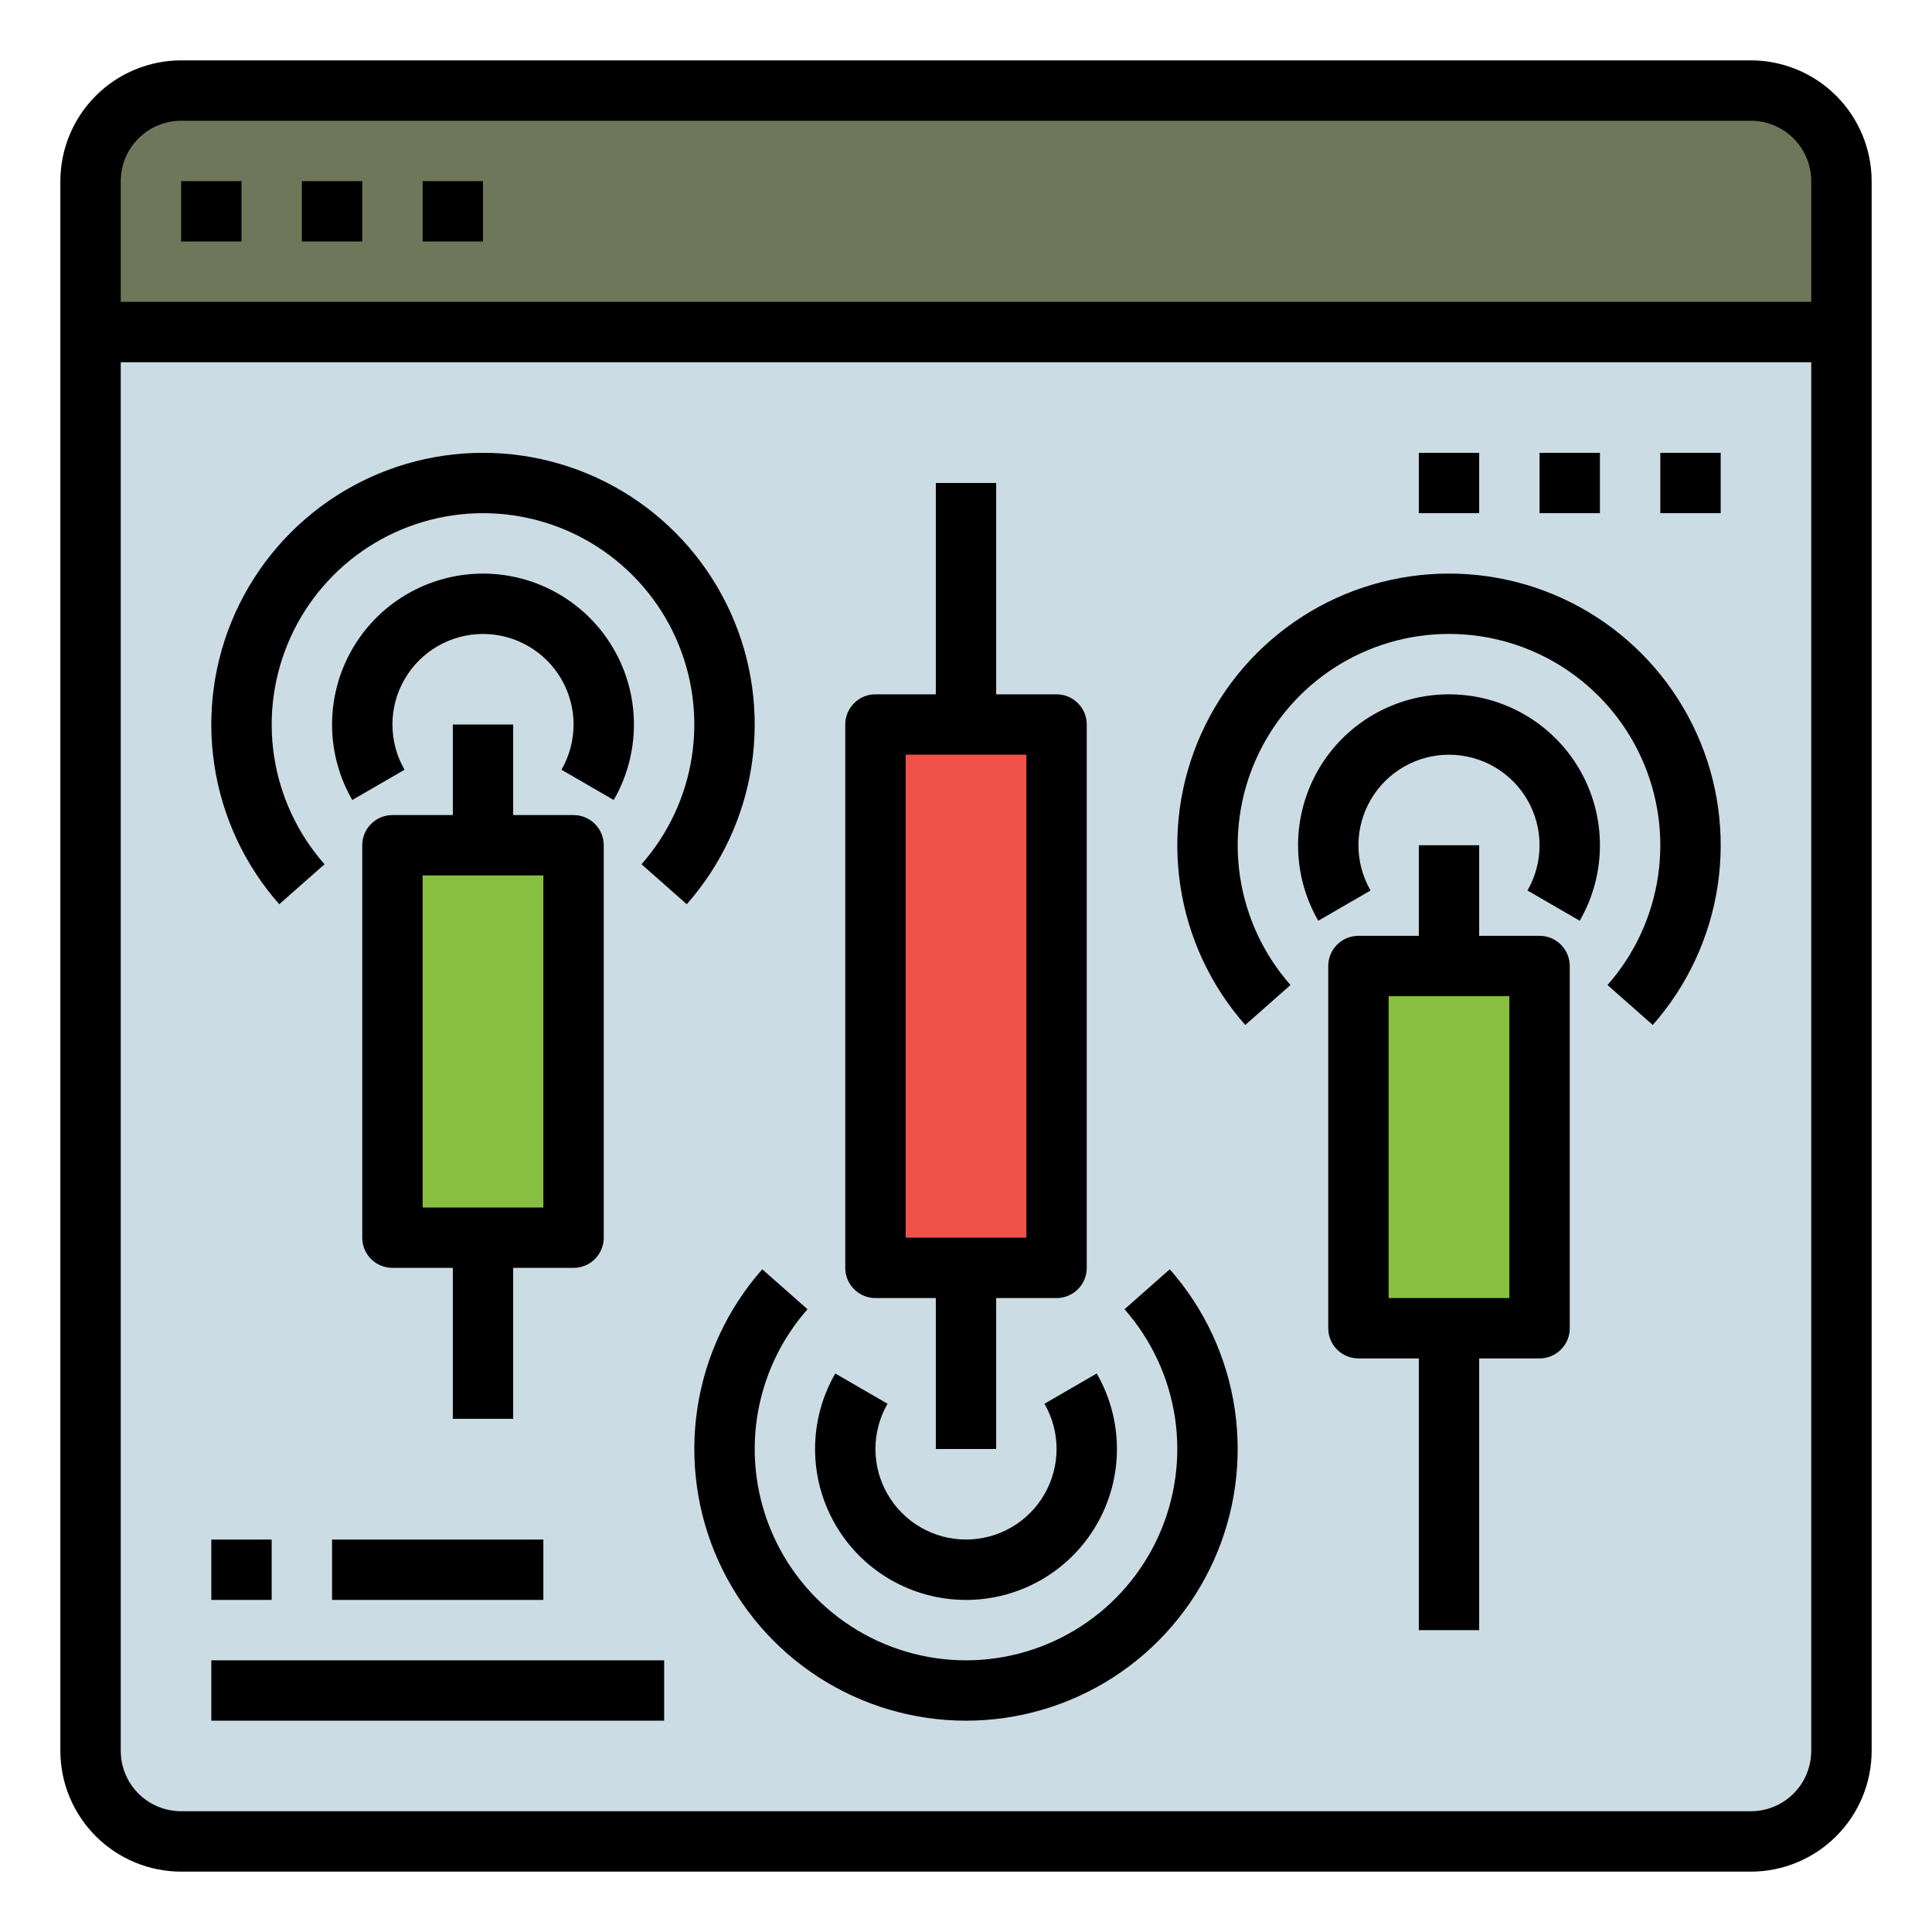
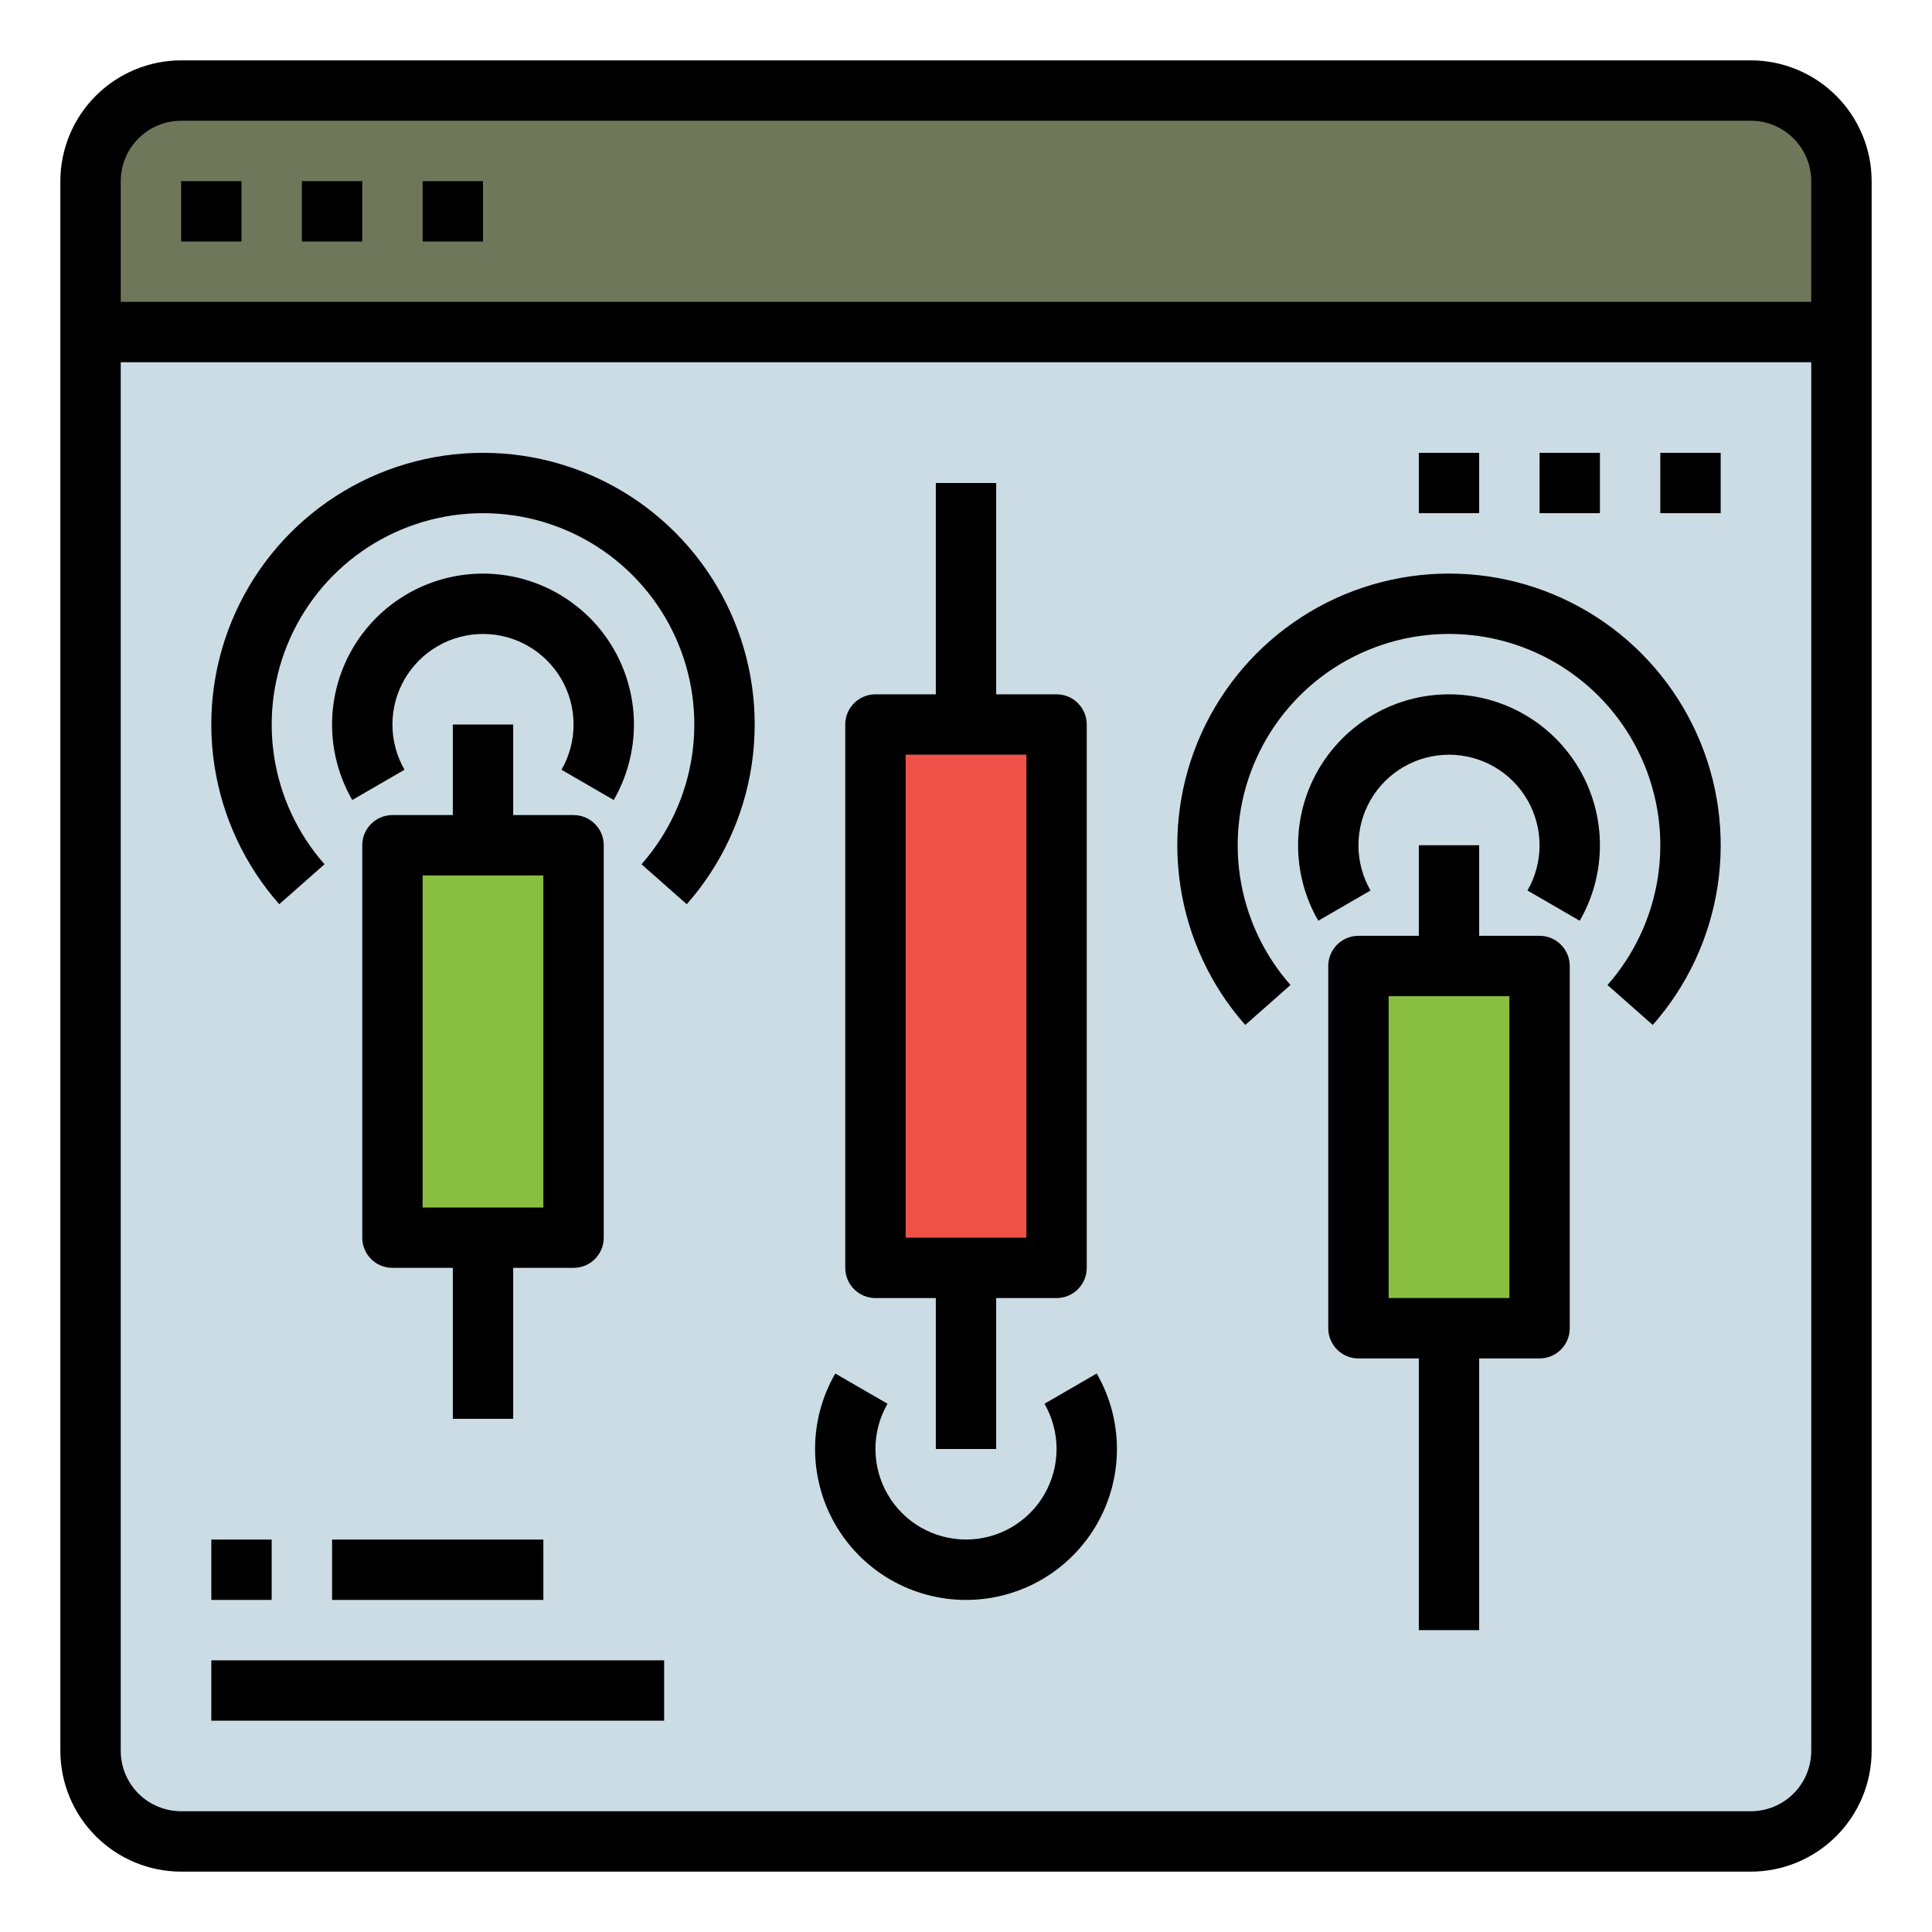
<svg xmlns="http://www.w3.org/2000/svg" width="50" height="50" viewBox="0 0 50 50" fill="none">
  <path d="M45.312 2.344H4.688C3.393 2.344 2.344 3.393 2.344 4.688V45.312C2.344 46.607 3.393 47.656 4.688 47.656H45.312C46.607 47.656 47.656 46.607 47.656 45.312V4.688C47.656 3.393 46.607 2.344 45.312 2.344Z" fill="#CCDCE5" />
  <path d="M4.688 2.344H45.312C45.934 2.344 46.53 2.591 46.97 3.03C47.409 3.47 47.656 4.066 47.656 4.688V8.594H2.344V4.688C2.344 4.066 2.591 3.47 3.03 3.03C3.47 2.591 4.066 2.344 4.688 2.344Z" fill="#6F775A" />
  <path d="M10.156 21.875H14.844V32.031H10.156V21.875Z" fill="#88BF40" />
  <path d="M39.844 34.375H35.156V25H39.844V34.375Z" fill="#88BF40" />
  <path d="M22.656 18.75H27.344V32.812H22.656V18.75Z" fill="#EF5249" />
  <path d="M4.688 4.688H6.25V6.25H4.688V4.688Z" fill="black" />
  <path d="M7.812 4.688H9.375V6.25H7.812V4.688Z" fill="black" />
  <path d="M10.938 4.688H12.5V6.25H10.938V4.688Z" fill="black" />
  <path d="M16.406 18.75C16.406 18.151 16.268 17.56 16.003 17.023C15.738 16.485 15.353 16.016 14.877 15.652C14.402 15.287 13.849 15.037 13.262 14.92C12.674 14.803 12.067 14.823 11.489 14.978C10.91 15.133 10.375 15.419 9.924 15.814C9.474 16.209 9.12 16.703 8.891 17.256C8.662 17.81 8.563 18.408 8.602 19.006C8.641 19.604 8.817 20.185 9.117 20.704L10.469 19.921C10.264 19.565 10.156 19.161 10.156 18.75C10.156 18.338 10.265 17.934 10.471 17.578C10.677 17.222 10.972 16.927 11.329 16.721C11.685 16.515 12.089 16.407 12.5 16.407C12.911 16.407 13.315 16.515 13.671 16.721C14.028 16.927 14.323 17.222 14.529 17.578C14.735 17.934 14.844 18.338 14.844 18.75C14.844 19.161 14.736 19.565 14.531 19.921L15.883 20.704C16.226 20.11 16.406 19.436 16.406 18.75Z" fill="black" />
  <path d="M12.5 11.719C11.147 11.719 9.822 12.109 8.686 12.843C7.549 13.577 6.648 14.624 6.091 15.857C5.534 17.09 5.345 18.458 5.547 19.797C5.748 21.135 6.331 22.386 7.227 23.401L8.399 22.367C7.702 21.578 7.249 20.604 7.092 19.564C6.936 18.523 7.083 17.459 7.516 16.5C7.949 15.541 8.649 14.727 9.533 14.156C10.418 13.585 11.448 13.281 12.5 13.281C13.553 13.281 14.583 13.585 15.467 14.156C16.351 14.727 17.052 15.541 17.485 16.5C17.918 17.459 18.064 18.523 17.908 19.564C17.751 20.604 17.298 21.578 16.602 22.367L17.773 23.401C18.669 22.386 19.252 21.135 19.453 19.797C19.655 18.458 19.466 17.09 18.909 15.857C18.352 14.624 17.451 13.577 16.315 12.843C15.178 12.109 13.853 11.719 12.5 11.719Z" fill="black" />
  <path d="M13.281 36.719V32.812H14.844C15.051 32.812 15.25 32.73 15.396 32.584C15.543 32.437 15.625 32.239 15.625 32.031V21.875C15.625 21.668 15.543 21.469 15.396 21.323C15.25 21.176 15.051 21.094 14.844 21.094H13.281V18.75H11.719V21.094H10.156C9.949 21.094 9.75 21.176 9.604 21.323C9.457 21.469 9.375 21.668 9.375 21.875V32.031C9.375 32.239 9.457 32.437 9.604 32.584C9.75 32.73 9.949 32.812 10.156 32.812H11.719V36.719H13.281ZM10.938 22.656H14.062V31.25H10.938V22.656Z" fill="black" />
  <path d="M39.844 24.219H38.281V21.875H36.719V24.219H35.156C34.949 24.219 34.75 24.301 34.604 24.448C34.457 24.594 34.375 24.793 34.375 25V34.375C34.375 34.582 34.457 34.781 34.604 34.927C34.75 35.074 34.949 35.156 35.156 35.156H36.719V42.188H38.281V35.156H39.844C40.051 35.156 40.25 35.074 40.396 34.927C40.543 34.781 40.625 34.582 40.625 34.375V25C40.625 24.793 40.543 24.594 40.396 24.448C40.25 24.301 40.051 24.219 39.844 24.219ZM39.062 33.594H35.938V25.781H39.062V33.594Z" fill="black" />
  <path d="M37.5 17.969C36.814 17.969 36.141 18.149 35.547 18.492C34.953 18.835 34.46 19.328 34.117 19.922C33.774 20.516 33.594 21.19 33.594 21.875C33.594 22.561 33.774 23.235 34.117 23.829L35.469 23.046C35.264 22.69 35.156 22.286 35.156 21.875C35.157 21.463 35.265 21.059 35.471 20.703C35.676 20.347 35.972 20.052 36.328 19.846C36.685 19.64 37.089 19.532 37.5 19.532C37.911 19.532 38.315 19.64 38.672 19.846C39.028 20.052 39.324 20.347 39.529 20.703C39.735 21.059 39.843 21.463 39.844 21.875C39.844 22.286 39.736 22.69 39.531 23.046L40.883 23.829C41.226 23.235 41.406 22.561 41.406 21.875C41.406 21.19 41.226 20.516 40.883 19.922C40.54 19.328 40.047 18.835 39.453 18.492C38.859 18.149 38.186 17.969 37.5 17.969Z" fill="black" />
  <path d="M37.5 14.844C36.147 14.844 34.822 15.234 33.686 15.968C32.549 16.702 31.648 17.749 31.091 18.982C30.534 20.215 30.345 21.583 30.547 22.922C30.748 24.26 31.331 25.511 32.227 26.526L33.398 25.492C32.702 24.703 32.249 23.729 32.092 22.689C31.936 21.648 32.083 20.584 32.516 19.625C32.949 18.666 33.649 17.852 34.533 17.281C35.417 16.71 36.448 16.406 37.5 16.406C38.553 16.406 39.583 16.71 40.467 17.281C41.351 17.852 42.051 18.666 42.484 19.625C42.917 20.584 43.065 21.648 42.908 22.689C42.751 23.729 42.298 24.703 41.602 25.492L42.773 26.526C43.669 25.511 44.252 24.26 44.453 22.922C44.655 21.583 44.466 20.215 43.909 18.982C43.352 17.749 42.451 16.702 41.315 15.968C40.178 15.234 38.853 14.844 37.5 14.844Z" fill="black" />
  <path d="M22.656 33.594H24.219V37.5H25.781V33.594H27.344C27.551 33.594 27.75 33.511 27.896 33.365C28.043 33.218 28.125 33.02 28.125 32.812V18.75C28.125 18.543 28.043 18.344 27.896 18.198C27.75 18.051 27.551 17.969 27.344 17.969H25.781V12.5H24.219V17.969H22.656C22.449 17.969 22.25 18.051 22.104 18.198C21.957 18.344 21.875 18.543 21.875 18.75V32.812C21.875 33.02 21.957 33.218 22.104 33.365C22.25 33.511 22.449 33.594 22.656 33.594ZM23.438 19.531H26.562V32.031H23.438V19.531Z" fill="black" />
  <path d="M25 41.406C25.686 41.406 26.359 41.226 26.953 40.883C27.547 40.54 28.04 40.047 28.383 39.453C28.726 38.859 28.906 38.185 28.906 37.5C28.906 36.814 28.726 36.14 28.383 35.546L27.031 36.329C27.236 36.685 27.344 37.089 27.344 37.501C27.343 37.912 27.235 38.316 27.029 38.672C26.824 39.028 26.528 39.324 26.172 39.529C25.815 39.735 25.411 39.843 25 39.843C24.589 39.843 24.185 39.735 23.829 39.529C23.472 39.324 23.177 39.028 22.971 38.672C22.765 38.316 22.657 37.912 22.656 37.501C22.656 37.089 22.764 36.685 22.969 36.329L21.617 35.546C21.274 36.14 21.094 36.814 21.094 37.5C21.094 38.185 21.274 38.859 21.617 39.453C21.96 40.047 22.453 40.54 23.047 40.883C23.641 41.226 24.314 41.406 25 41.406Z" fill="black" />
-   <path d="M29.102 33.883C29.798 34.672 30.251 35.646 30.408 36.687C30.564 37.727 30.417 38.791 29.984 39.75C29.551 40.71 28.851 41.524 27.967 42.094C27.082 42.665 26.052 42.969 25 42.969C23.948 42.969 22.918 42.665 22.033 42.094C21.149 41.524 20.449 40.71 20.016 39.75C19.583 38.791 19.436 37.727 19.592 36.687C19.749 35.646 20.202 34.672 20.898 33.883L19.727 32.849C18.831 33.864 18.248 35.115 18.047 36.454C17.846 37.792 18.035 39.16 18.591 40.393C19.148 41.626 20.049 42.673 21.186 43.407C22.323 44.141 23.647 44.531 25 44.531C26.353 44.531 27.678 44.141 28.814 43.407C29.951 42.673 30.852 41.626 31.409 40.393C31.965 39.16 32.154 37.792 31.953 36.454C31.752 35.115 31.169 33.864 30.273 32.849L29.102 33.883Z" fill="black" />
  <path d="M45.312 1.562H4.688C3.859 1.563 3.065 1.893 2.479 2.479C1.893 3.065 1.563 3.859 1.562 4.688V45.312C1.563 46.141 1.893 46.935 2.479 47.521C3.065 48.107 3.859 48.437 4.688 48.438H45.312C46.141 48.437 46.935 48.107 47.521 47.521C48.107 46.935 48.437 46.141 48.438 45.312V4.688C48.437 3.859 48.107 3.065 47.521 2.479C46.935 1.893 46.141 1.563 45.312 1.562ZM4.688 3.125H45.312C45.727 3.125 46.124 3.29 46.417 3.583C46.71 3.876 46.874 4.273 46.875 4.688V7.812H3.125V4.688C3.125 4.273 3.29 3.876 3.583 3.583C3.876 3.29 4.273 3.125 4.688 3.125ZM45.312 46.875H4.688C4.273 46.874 3.876 46.71 3.583 46.417C3.29 46.124 3.125 45.727 3.125 45.312V9.375H46.875V45.312C46.874 45.727 46.71 46.124 46.417 46.417C46.124 46.71 45.727 46.874 45.312 46.875Z" fill="black" />
  <path d="M5.469 42.969H17.188V44.531H5.469V42.969Z" fill="black" />
  <path d="M8.594 39.844H14.062V41.406H8.594V39.844Z" fill="black" />
-   <path d="M5.469 39.844H7.031V41.406H5.469V39.844Z" fill="black" />
+   <path d="M5.469 39.844H7.031V41.406H5.469V39.844" fill="black" />
  <path d="M42.969 11.719H44.531V13.281H42.969V11.719Z" fill="black" />
  <path d="M39.844 11.719H41.406V13.281H39.844V11.719Z" fill="black" />
  <path d="M36.719 11.719H38.281V13.281H36.719V11.719Z" fill="black" />
</svg>